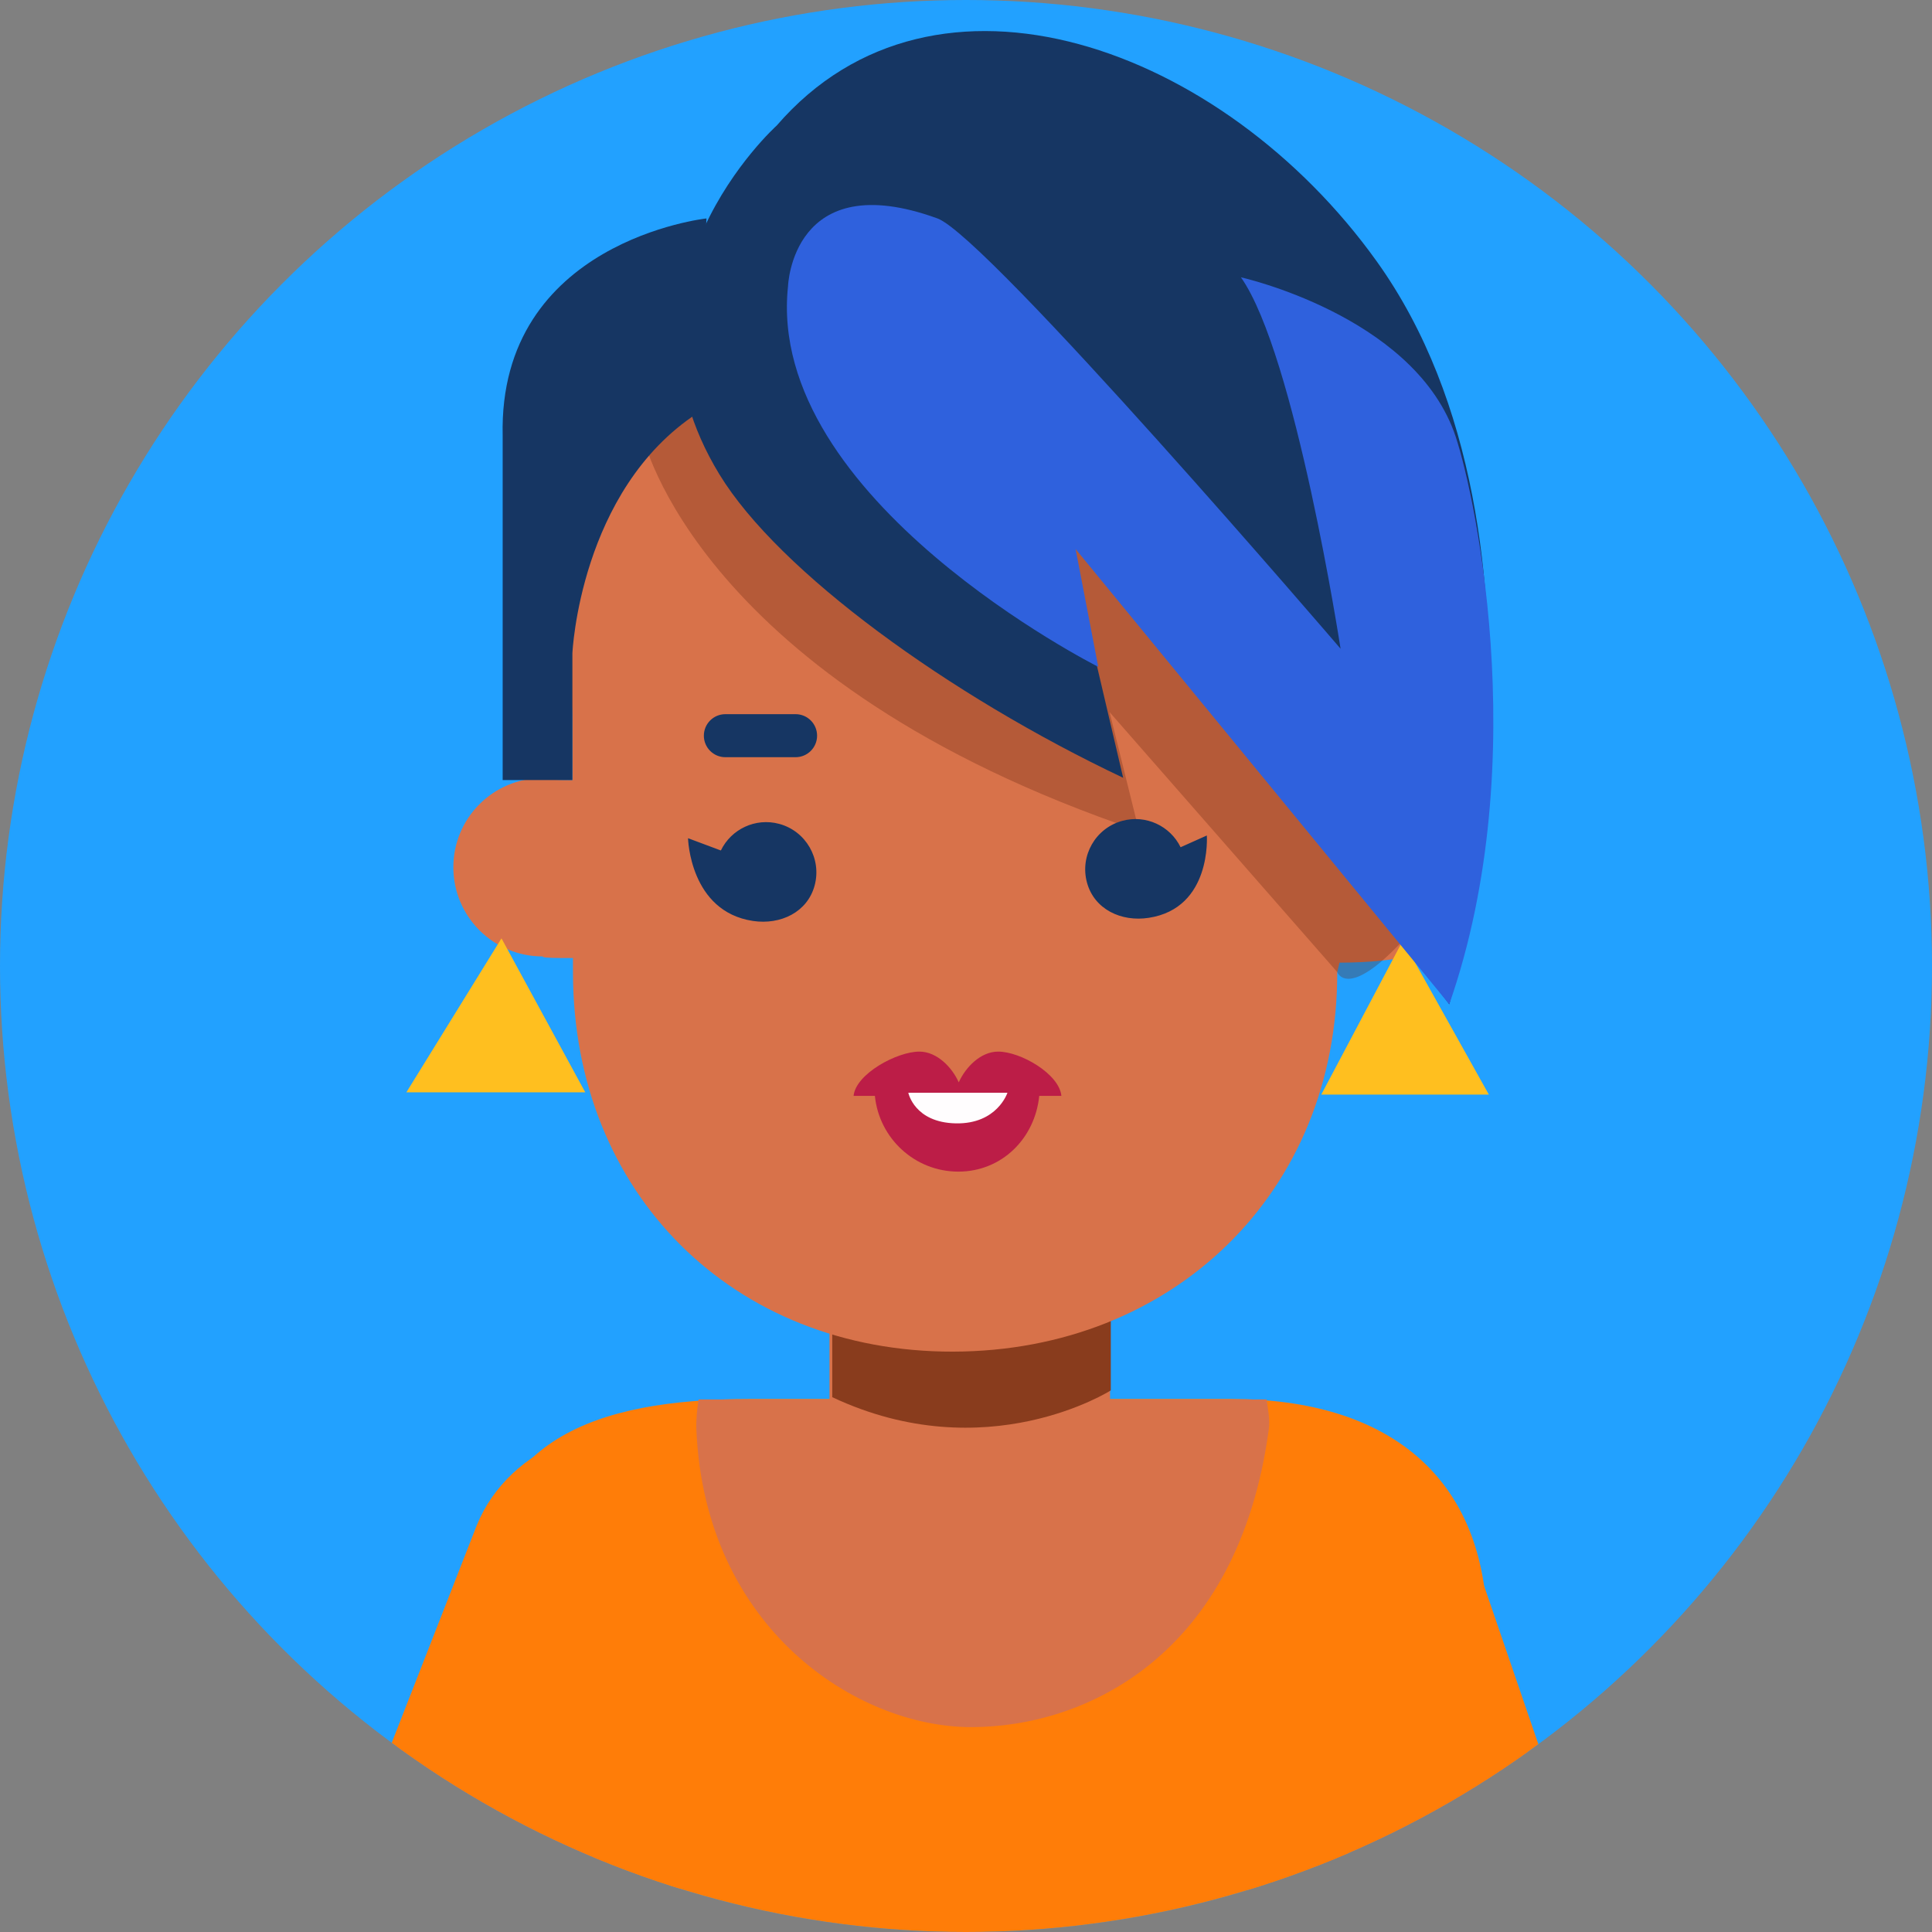
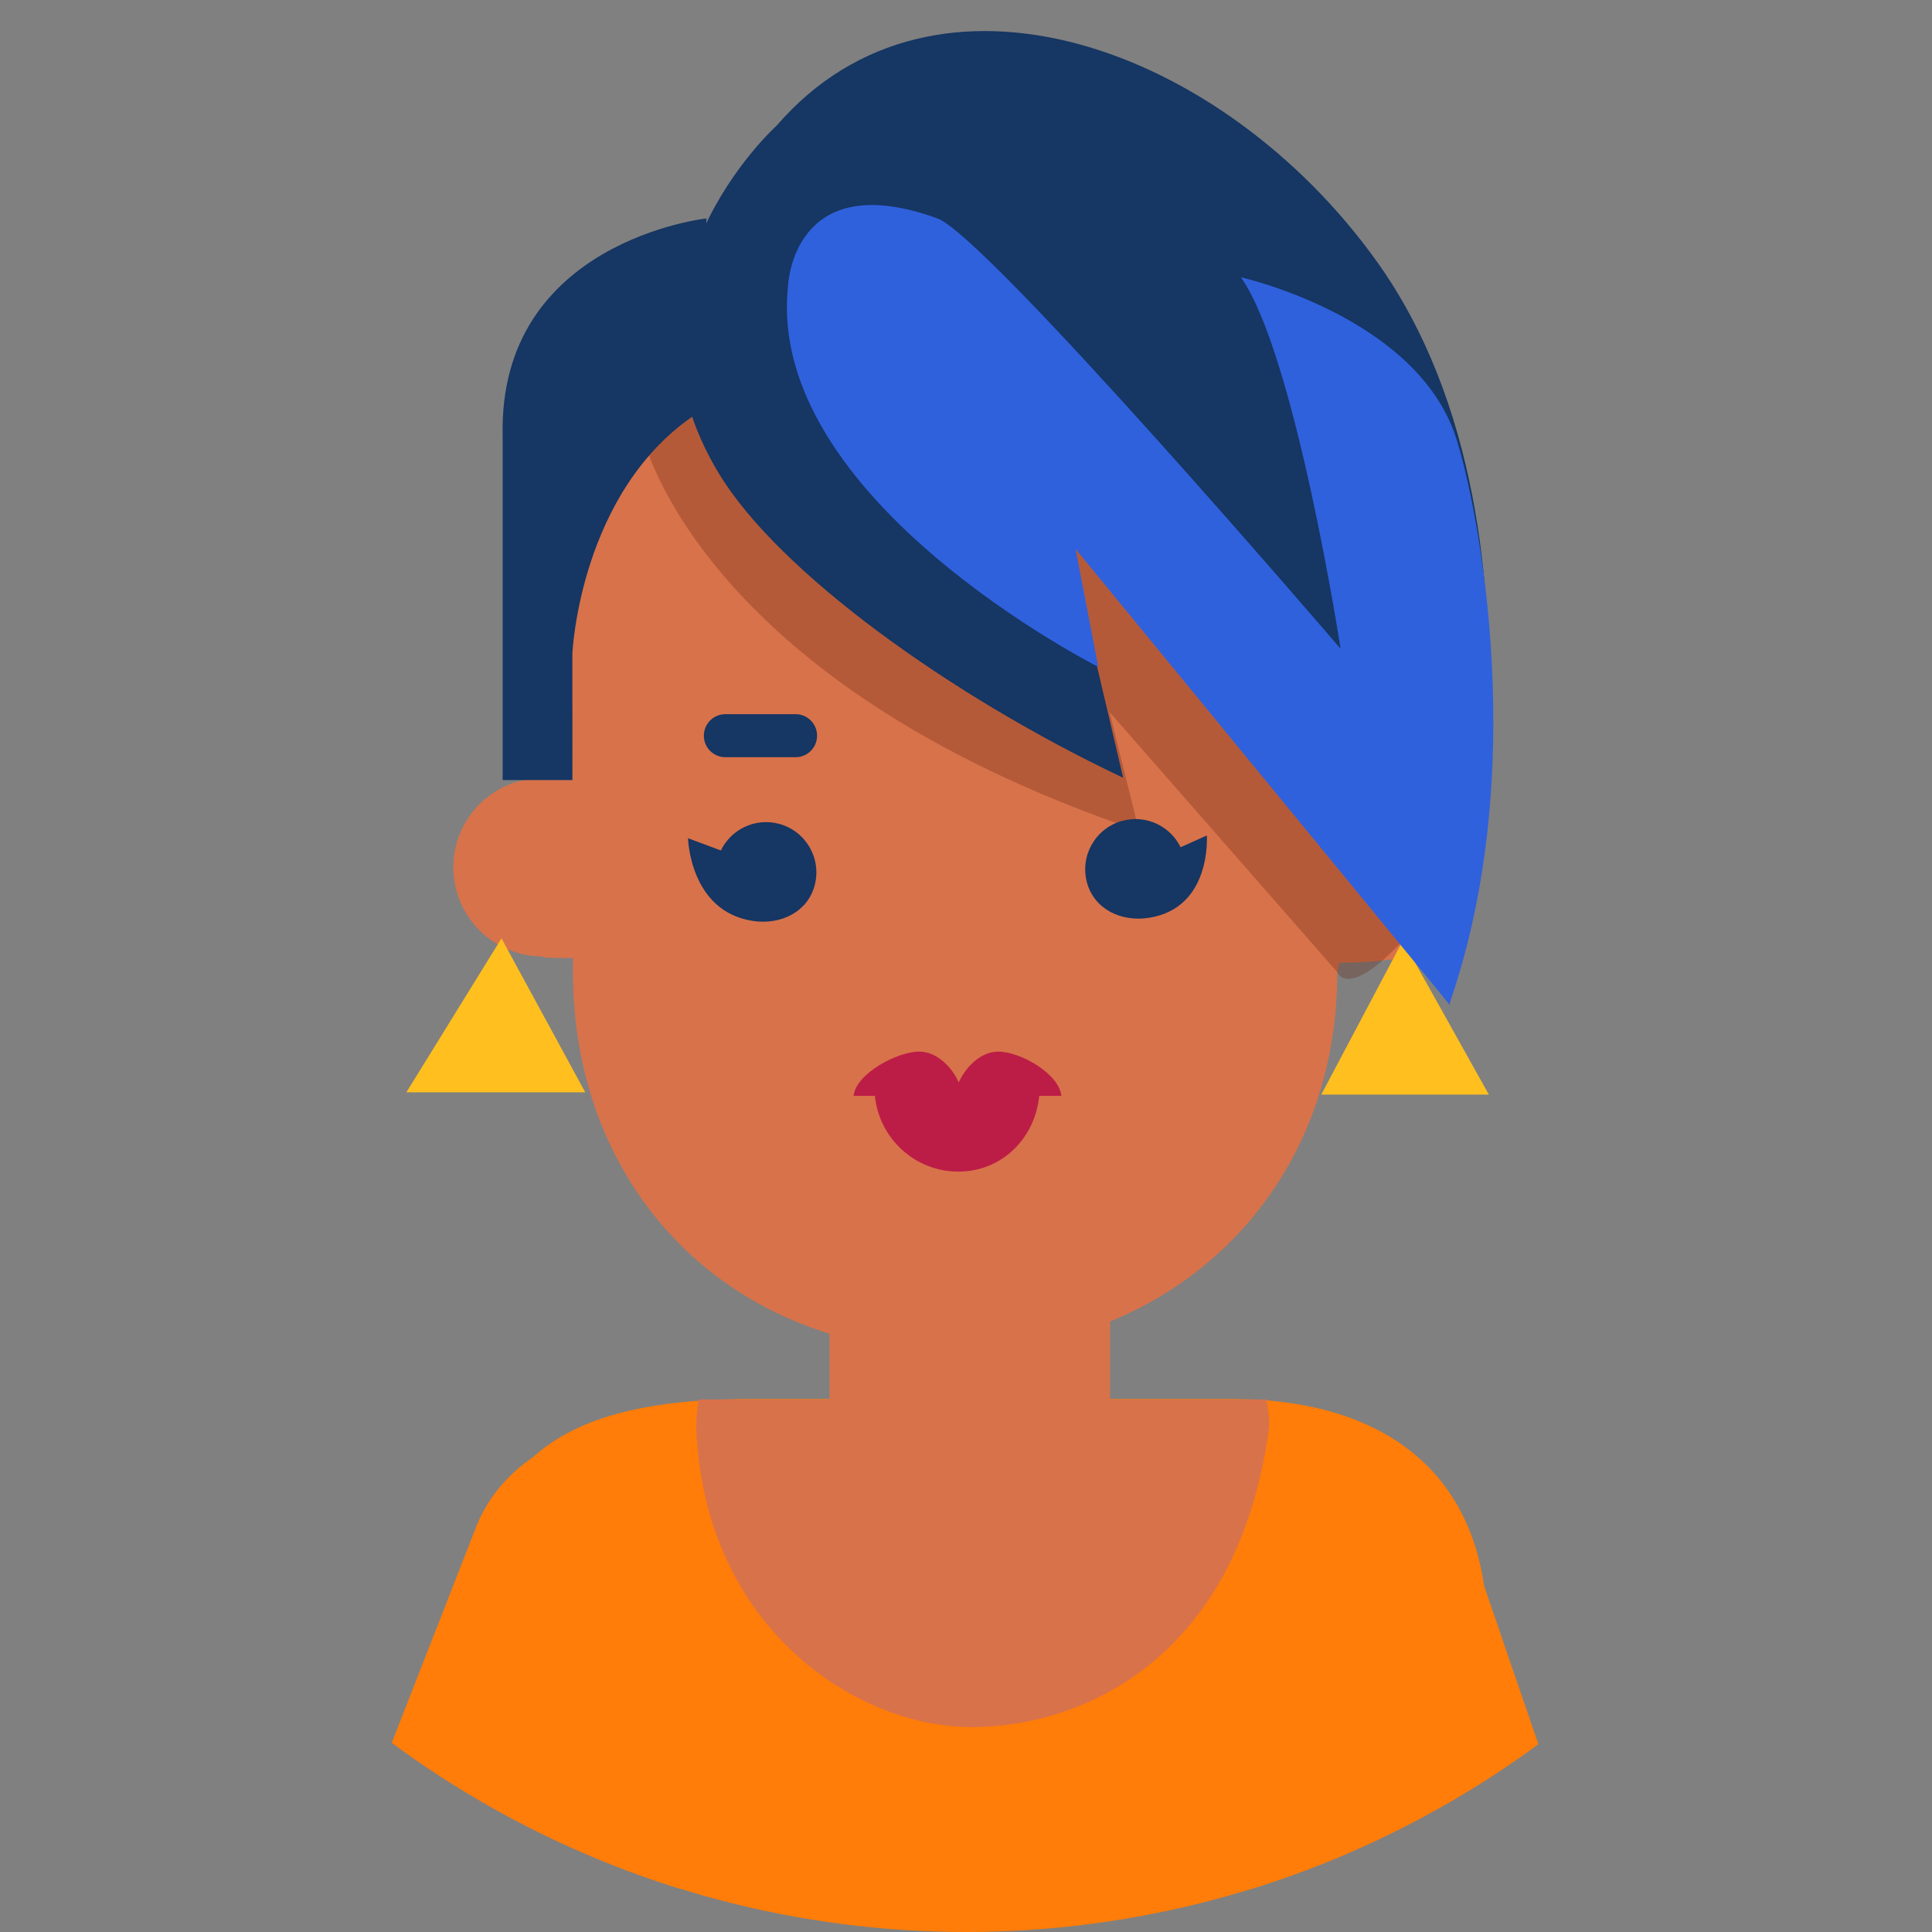
<svg xmlns="http://www.w3.org/2000/svg" xmlns:xlink="http://www.w3.org/1999/xlink" width="1024" height="1024" viewBox="3 5 1024 1024">
  <rect x="3" y="5" width="1024" height="1024" fill="#808080" stroke="none" />
-   <circle fill="#22A1FF" cx="515" cy="517" r="512" />
  <defs>
    <circle id="a" cx="515" cy="517" r="512" />
  </defs>
  <clipPath id="b">
    <use xlink:href="#a" overflow="visible" />
  </clipPath>
  <g clip-path="url(#b)">
    <path fill="#D8724A" d="M705.019 804.521c-32.924 10.541-51.062 45.777-40.52 78.699l116.703 355.475c10.543 32.916 45.778 51.066 78.7 40.518 32.926-10.543 51.068-45.787 40.528-78.705L783.723 845.037c-10.543-32.916-45.783-51.058-78.704-40.516z" />
    <path fill="#FF7D08" d="M669.274 1020.49L832.1 969.547 781.071 820.65c-14.073-43.664-65.555-67.666-109.232-53.596-43.67 14.07-67.668 60.877-53.6 104.553l51.035 148.883z" />
    <path fill="#FF7D08" d="M717.808 1303.188V909.209l37.419-18.701 36.01-21.051c0-82.143-53.179-122.939-135.312-122.939h-255.46c-82.136 0-142.633 21.842-142.633 103.982l36.008 44.678 23.383 23.395v383.152l400.585 1.463z" />
    <path fill="#D8724A" d="M591.344 760.064c0 41.062-33.287 85.107-74.348 85.107-41.067 0-74.346-44.045-74.346-85.107V627.213c0-41.061 33.278 19.197 74.346 19.197 41.061 0 74.348-60.258 74.348-19.197v132.851zm-258.666 42.963c32.063 12.92 47.583 49.383 34.665 81.449l-142.338 346.006c-12.92 32.062-49.383 47.59-81.449 34.668-32.062-12.918-47.585-49.395-34.672-81.453l142.343-346.006c12.917-32.058 49.385-47.582 81.451-34.664z" />
    <path fill="#FF7D08" d="M358.498 1019.053l-158.676-62.689 55.827-142.801c17.225-42.52 70.321-62.699 112.852-45.479 42.529 17.217 63.047 65.654 45.828 108.186l-55.831 142.783z" />
    <path fill="#D8724A" d="M373.261 746.732c-.762 5.221-1.395 10.566-1.166 15.994 4.464 105.488 85.111 157.686 145.685 157.686 60.572 0 141.436-37.793 157.687-157.686.731-5.383-.4-10.773-1.165-15.994H373.261z" />
-     <path fill="#893C1D" d="M444.113 660.311s76.819 28.809 147.637 7.203v74.418s-66.017 42.012-147.637 3.602v-85.223z" />
+     <path fill="#893C1D" d="M444.113 660.311s76.819 28.809 147.637 7.203s-66.017 42.012-147.637 3.602v-85.223z" />
    <path fill="#D8724A" d="M742.624 415.242c-.961-.002-14.723.051-29.981.146l-.062-27.529c-.03-12.002-.215-58.984-.25-69.037-.17-81.049-89.699-153.678-202.701-153.424-113.051.225-204.587 89.248-204.346 202.312.028 10.199 1.006 7.553 1.027 17.475l.07 33.252c-18.703-.045-14.754-1.031-15.953-1.029-26.071.055-47.194 21.242-47.147 47.348.059 26.117 21.285 47.227 47.358 47.176 1.01-.002-4.215.943 16.035.846l.009 7.98c.247 116.701 84.804 200.871 201.486 200.639 116.682-.258 203.855-84.492 203.596-201.176l1.179-4.988c17.717.004 28.846-1.953 29.73-1.957 26.693-.045 36.389-23.188 36.336-49.877-.061-26.659-9.691-48.215-36.386-48.157z" />
    <path fill="#163663" d="M436.072 394.928c0 6.297-5.106 11.404-11.403 11.404H387.46c-6.297 0-11.402-5.107-11.402-11.404 0-6.299 5.105-11.402 11.402-11.402h37.209c6.297-.001 11.403 5.103 11.403 11.402z" />
    <path opacity=".3" fill="#63240E" d="M343.823 236.555s28.809 129.646 262.891 208.873l-15.613-62.99 120.665 137.783s5.286 15.018 34.747-16.682c29.462-31.703-32.982-154.709-32.982-154.709l-63.602-35.449-133.244-126.043-129.646-25.209-43.216 74.426z" />
    <path fill="#BC1D47" d="M565.557 585.83c-1.132-11.643-21.629-23.461-33.513-23.461-9.305 0-17.295 8.293-20.881 16.301-3.584-8.008-11.576-16.301-20.881-16.301-11.883 0-33.728 11.818-34.859 23.461h11.285c2.253 22.551 21.195 40.154 44.23 40.154s40.629-17.604 42.883-40.154h11.736z" />
-     <path fill="#FFFDFE" d="M484.427 584.166h52.539s-5.391 16.693-27.392 16.24c-22.004-.449-25.147-16.24-25.147-16.24z" />
    <path fill="#163663" d="M415.948 441.658c-12.557-3.369-25.412 2.822-30.875 14.113l-17.402-6.506s.885 38.875 34.457 43.863c14.562 2.168 28.836-4.615 32.652-18.824 3.813-14.222-4.634-28.835-18.832-32.646zm181.875-1.59c12.527-3.422 25.411 2.703 30.918 13.986l13.899-6.227s2.765 38.516-30.798 43.645c-14.537 2.244-28.84-4.482-32.717-18.668-3.879-14.216 4.499-28.859 18.698-32.736z" />
    <path fill="#FFBF1F" d="M268.795 502.338l-50.413 81.621h94.824zm477.718 1.201l-43.211 81.621h88.823z" />
    <path fill="#163663" d="M414.657 71.561s-92.404 82.996-30.393 184.803c31.506 51.727 121.84 117.211 214.037 160.883l-36.008-153.639 208.852 273.668s67.148-246.227-38.41-393.697C651.115 29.551 498.677-25.664 414.657 71.561z" />
    <path fill="#163663" d="M306.382 418.438V351.23s3.85-86.422 66.265-127.232l4.801-103.225s-110.427 12.002-108.026 115.229v182.445l36.96-.009z" />
    <path fill="#2F61DD" d="M585.099 358.432s-176.443-88.822-164.44-201.65c0 0 2.052-64.07 79.22-36.008C526.284 130.375 713.53 348.83 713.53 348.83s-24.005-156.041-52.812-196.85c0 0 89.785 19.984 112.828 81.621 9.631 25.762 43.21 172.842-2.4 303.674L573.097 296.018l12.002 62.414z" />
  </g>
</svg>